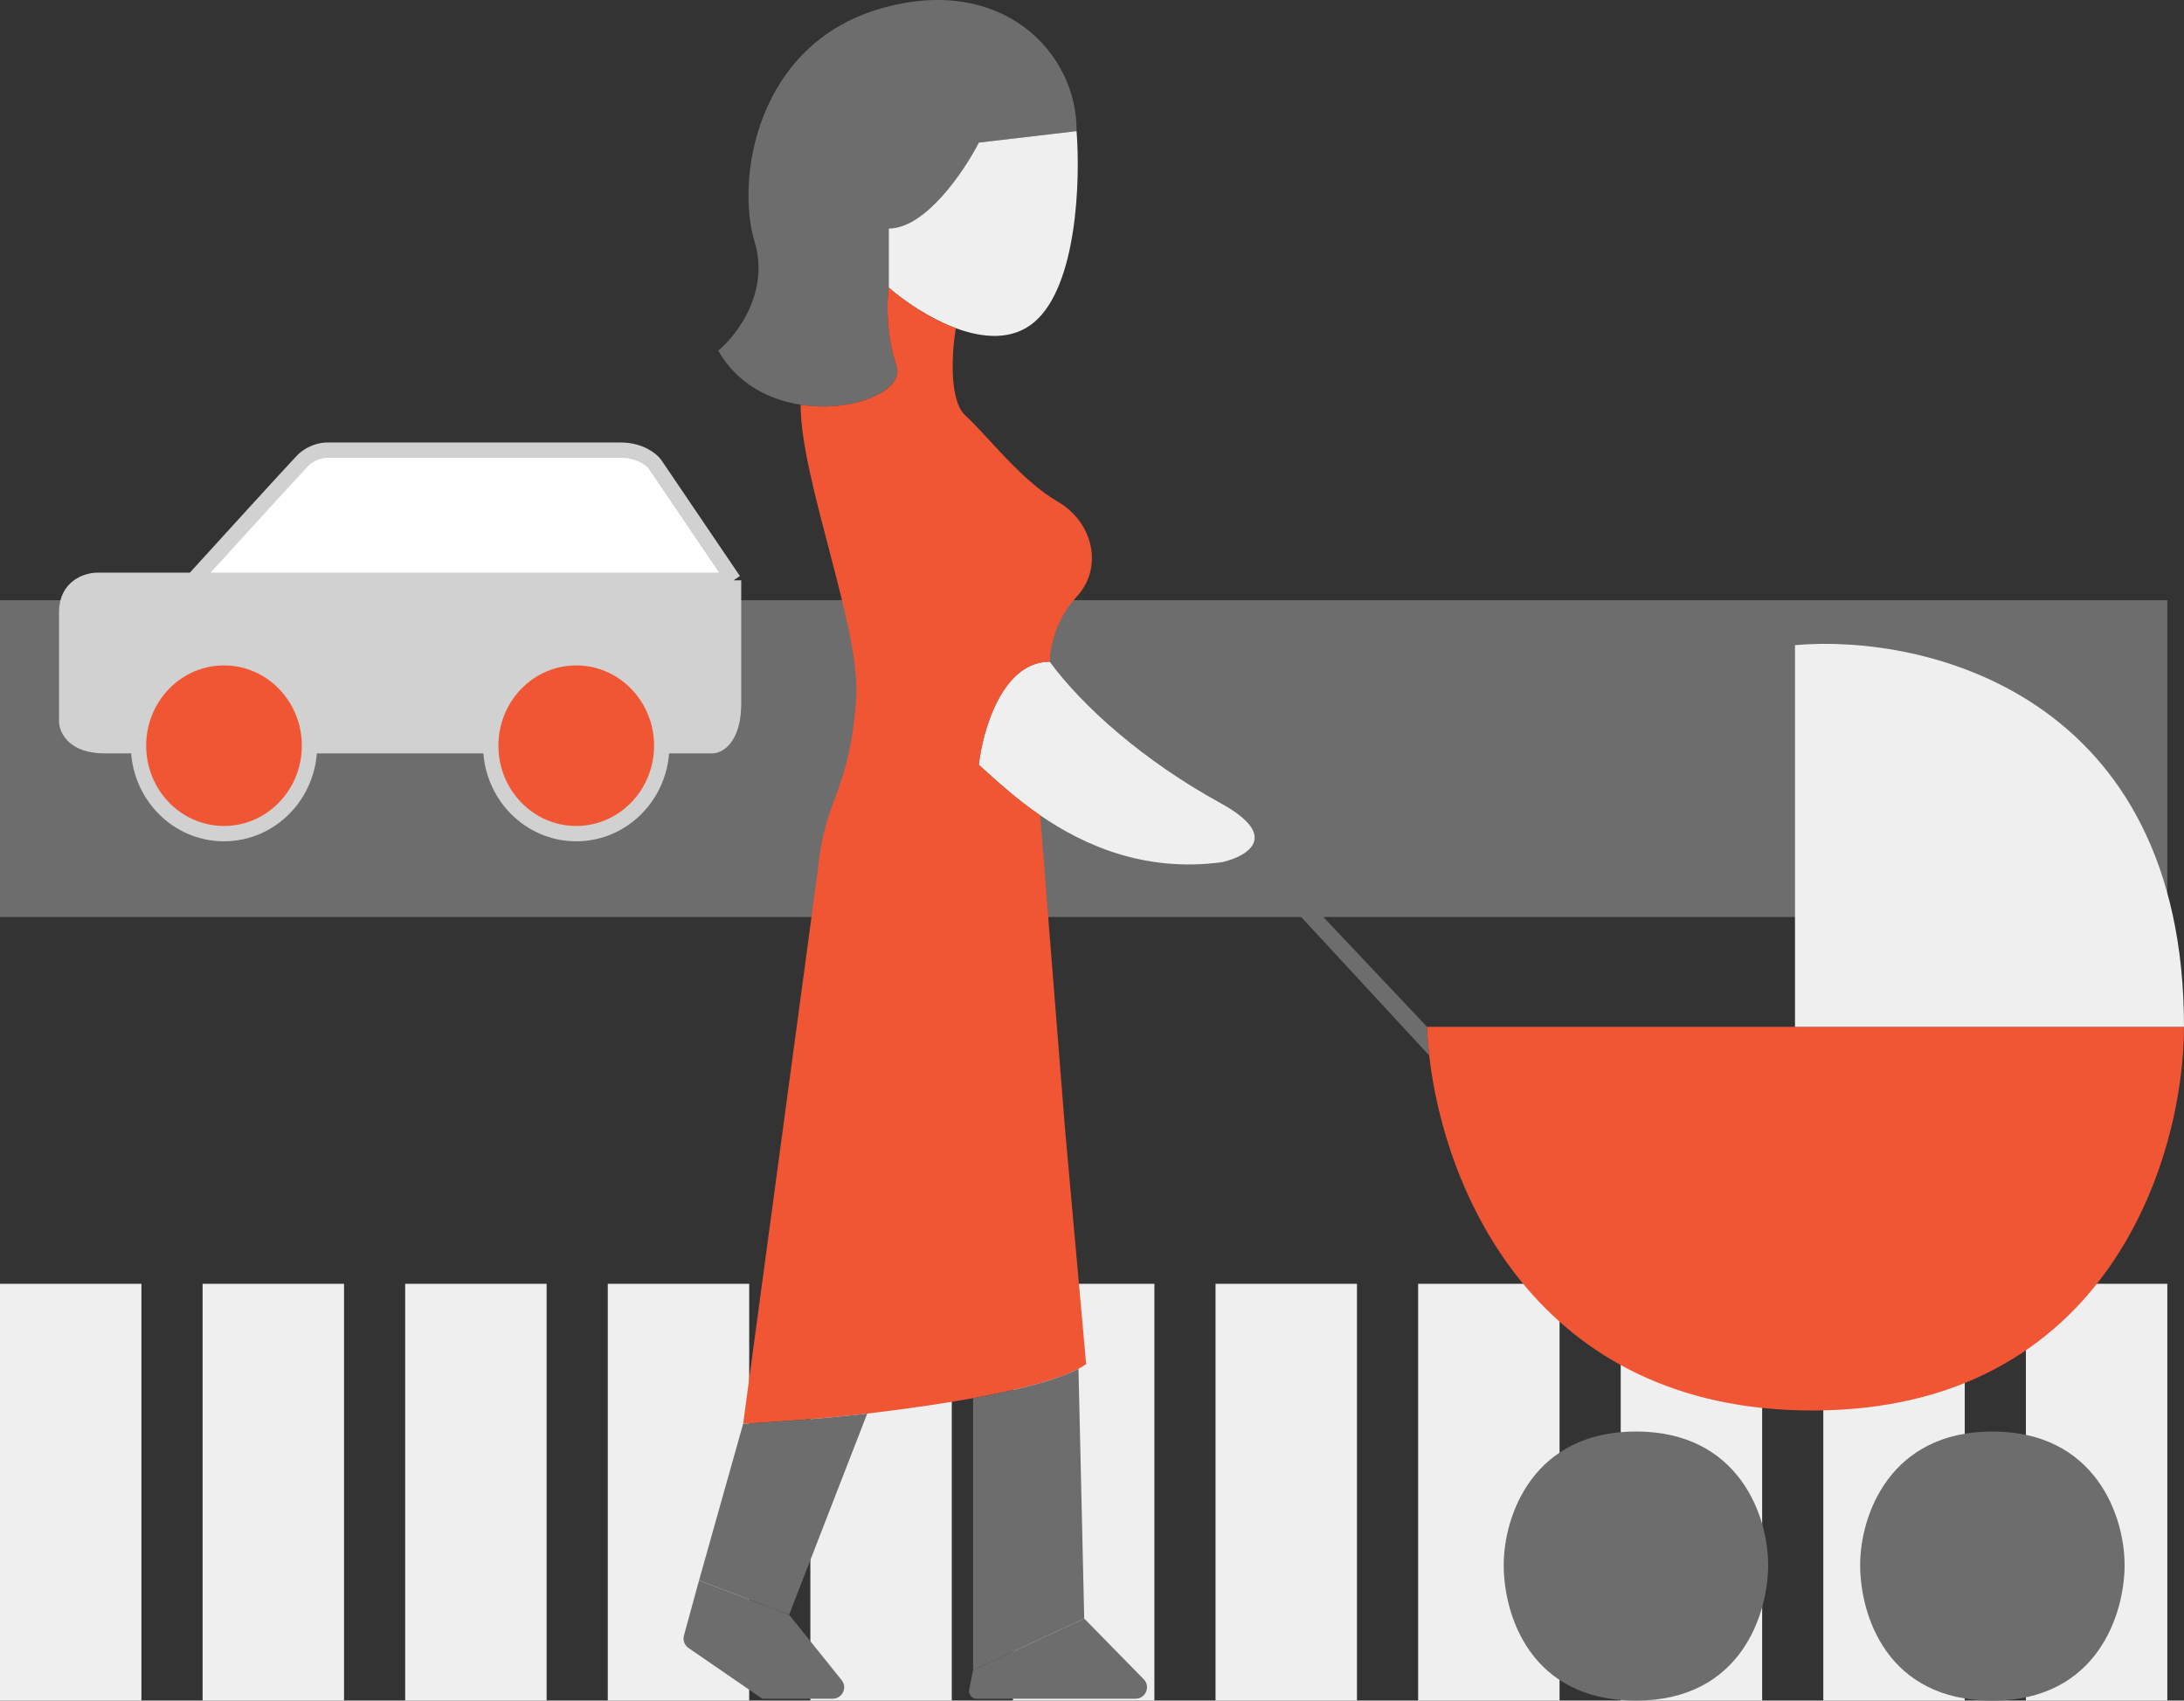
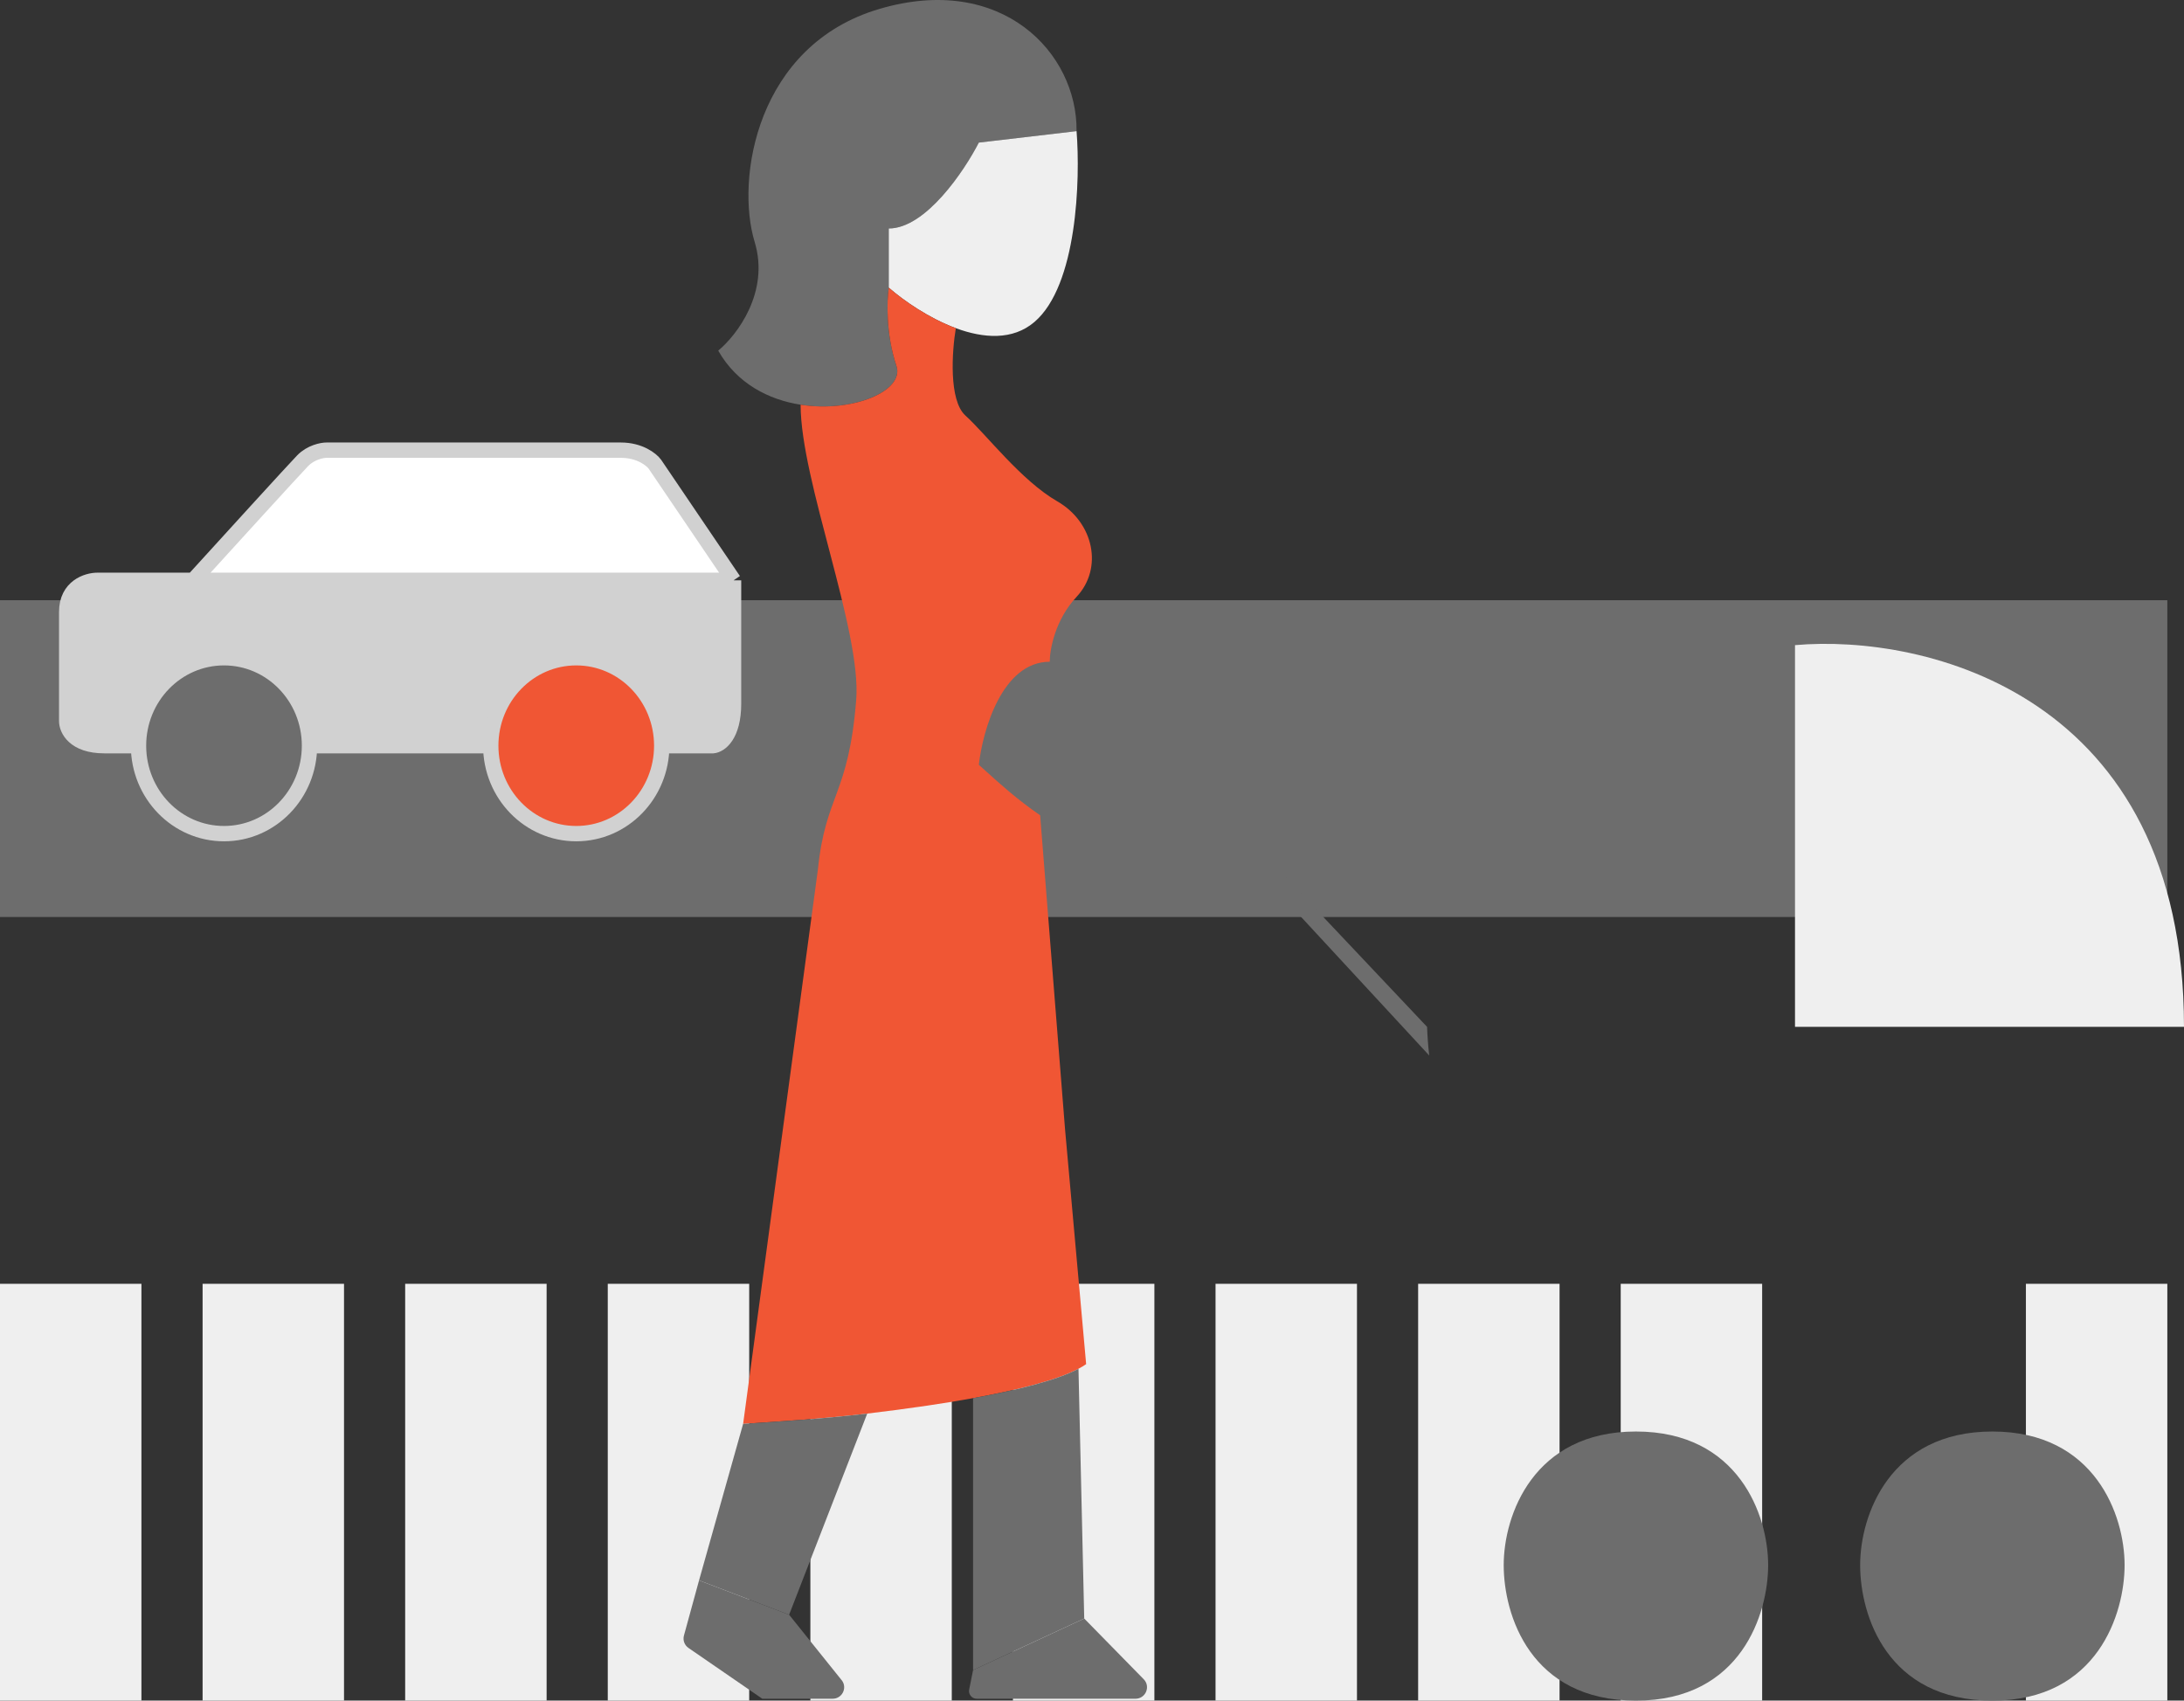
<svg xmlns="http://www.w3.org/2000/svg" width="131" height="102" viewBox="0 0 131 102" fill="none">
  <rect x="0" y="0" width="131" height="102" fill="#333333" stroke="none" />
  <path d="M81.393 77H72.91V102H81.393V77Z" fill="#EFEFEF" />
  <path d="M20.635 77H12.152V102H20.635V77Z" fill="#EFEFEF" />
  <path d="M93.545 77H85.062V102H93.545V77Z" fill="#EFEFEF" />
  <path d="M32.787 77H24.303V102H32.787V77Z" fill="#EFEFEF" />
  <path d="M105.697 77H97.213V102H105.697V77Z" fill="#EFEFEF" />
  <path d="M44.938 77H36.455V102H44.938V77Z" fill="#EFEFEF" />
-   <path d="M117.848 77H109.365V102H117.848V77Z" fill="#EFEFEF" />
+   <path d="M117.848 77H109.365H117.848V77Z" fill="#EFEFEF" />
  <path d="M57.09 77H48.607V102H57.09V77Z" fill="#EFEFEF" />
  <path d="M130 77H121.517V102H130V77Z" fill="#EFEFEF" />
  <path d="M69.242 77H60.758V102H69.242V77Z" fill="#EFEFEF" />
  <path d="M8.483 77H0V102H8.483V77Z" fill="#EFEFEF" />
  <path d="M130 55H0V36H130V55Z" fill="#6D6D6D" />
  <path d="M39.282 27.844L44 34.807H11.59C13.573 32.627 17.662 28.139 18.154 27.633C18.646 27.127 19.316 27 19.59 27H37.231C38.38 27 39.077 27.563 39.282 27.844Z" fill="white" />
  <path d="M39.692 44.725C39.692 41.811 37.396 39.45 34.564 39.45C31.732 39.45 29.436 41.811 29.436 44.725H18.564C18.564 41.811 16.268 39.45 13.436 39.45C10.604 39.45 8.308 41.811 8.308 44.725H6.256C4.451 44.725 4 43.74 4 43.248V36.706C4 35.187 5.231 34.807 5.846 34.807H11.59H44V42.193C44 44.134 43.179 44.69 42.769 44.725H39.692Z" fill="#D1D1D1" />
  <path d="M34.564 50C31.732 50 29.436 47.638 29.436 44.725C29.436 41.811 31.732 39.45 34.564 39.45C37.396 39.45 39.692 41.811 39.692 44.725C39.692 47.638 37.396 50 34.564 50Z" fill="#F05634" />
-   <path d="M13.436 50C10.604 50 8.308 47.638 8.308 44.725C8.308 41.811 10.604 39.45 13.436 39.45C16.268 39.45 18.564 41.811 18.564 44.725C18.564 47.638 16.268 50 13.436 50Z" fill="#F05634" />
  <path d="M29.436 44.725C29.436 47.638 31.732 50 34.564 50C37.396 50 39.692 47.638 39.692 44.725M29.436 44.725C29.436 41.811 31.732 39.45 34.564 39.45C37.396 39.45 39.692 41.811 39.692 44.725M29.436 44.725H18.564M39.692 44.725H42.769C43.179 44.69 44 44.134 44 42.193V34.807M8.308 44.725C8.308 47.638 10.604 50 13.436 50C16.268 50 18.564 47.638 18.564 44.725M8.308 44.725C8.308 41.811 10.604 39.45 13.436 39.45C16.268 39.45 18.564 41.811 18.564 44.725M8.308 44.725H6.256M44 34.807L39.282 27.844C39.077 27.563 38.38 27 37.231 27H19.59C19.316 27 18.646 27.127 18.154 27.633C17.662 28.139 13.573 32.627 11.59 34.807M44 34.807H11.59M11.59 34.807H5.846C5.231 34.807 4 35.187 4 36.706V43.248C4 43.74 4.451 44.725 6.256 44.725M6.256 44.725H8.513M18.741 44.725H29.562" stroke="#D1D1D1" stroke-width="0.92" />
  <path d="M58.712 8.552L64.574 7.865C64.627 3.172 60.091 -1.636 52.735 0.539C45.379 2.714 44.114 10.727 45.264 14.505C46.183 17.527 44.191 20.114 43.08 21.03C44.207 23.017 46.12 23.977 48.022 24.274C51.161 24.763 54.27 23.443 53.769 21.946C53.126 20.023 53.195 18.016 53.31 17.253V13.704C55.517 13.704 57.831 10.269 58.712 8.552Z" fill="#6D6D6D" />
  <path d="M62.045 19.313C64.62 17.115 64.804 10.765 64.574 7.865L58.712 8.552C57.831 10.269 55.517 13.704 53.31 13.704V17.253C54.216 18.043 55.726 19.089 57.333 19.683C58.985 20.294 60.74 20.428 62.045 19.313Z" fill="#EFEFEF" />
-   <path d="M58.712 45.872C58.824 45.971 58.945 46.08 59.074 46.197C59.104 46.224 59.134 46.251 59.165 46.279C59.947 46.987 61.02 47.957 62.376 48.89C62.38 48.894 62.385 48.897 62.39 48.9C65.001 50.693 68.658 52.342 73.31 51.71C74.804 51.367 76.873 50.176 73.195 48.162C68.597 45.643 64.919 42.357 62.965 39.69C60.114 39.69 58.942 43.812 58.712 45.872Z" fill="#EFEFEF" />
  <path d="M53.31 17.253C53.195 18.016 53.126 20.023 53.769 21.946C54.27 23.443 51.161 24.763 48.022 24.274C48.022 28.84 51.687 37.83 51.356 41.98C50.896 47.737 49.517 47.623 49.057 52.168L44.574 85.401C46.516 85.27 49.206 85.116 52.018 84.784C53.209 84.643 54.421 84.484 55.608 84.309C56.552 84.169 57.48 84.019 58.367 83.858C61.068 83.367 63.4 82.778 64.689 82.096C64.862 82.005 65.015 81.912 65.149 81.818L63.884 67.737L62.39 48.9C62.385 48.897 62.38 48.894 62.376 48.89C61.02 47.957 59.947 46.987 59.165 46.279C59.134 46.251 59.104 46.224 59.074 46.197C58.945 46.08 58.824 45.971 58.712 45.872C58.942 43.812 60.114 39.69 62.965 39.69C62.965 38.965 63.287 37.172 64.574 35.798C66.183 34.081 65.608 31.333 63.425 30.074C61.241 28.815 59.172 26.067 57.907 24.923C56.896 24.007 57.103 21.048 57.333 19.683C55.726 19.089 54.216 18.043 53.31 17.253Z" fill="#F05634" />
  <path d="M58.367 100.168L65.034 97.077L64.689 82.096C63.4 82.778 61.068 83.367 58.367 83.858V100.168Z" fill="#6D6D6D" />
  <path d="M47.333 96.849L41.93 94.788L41.024 98.096C40.947 98.377 41.057 98.677 41.298 98.842L45.723 101.886H49.945C50.497 101.886 50.825 101.271 50.517 100.815L47.333 96.849Z" fill="#6D6D6D" />
  <path d="M65.034 97.077L58.367 100.168L58.132 101.338C58.075 101.621 58.293 101.886 58.583 101.886H68.109C68.72 101.886 69.029 101.154 68.603 100.719L65.034 97.077Z" fill="#6D6D6D" />
  <path d="M41.93 94.788L47.333 96.849L52.018 84.784C49.206 85.116 46.516 85.27 44.574 85.401L41.93 94.788Z" fill="#6D6D6D" />
  <path d="M111.575 93.872C111.575 90.89 113.345 85.859 119.506 85.859C125.667 85.859 127.437 90.892 127.437 93.872C127.437 96.734 125.851 102 119.506 102C113.161 102 111.575 96.849 111.575 93.872Z" fill="#6D6D6D" />
  <path d="M90.195 93.872C90.195 90.89 91.966 85.859 98.126 85.859C104.287 85.859 106.057 90.892 106.057 93.872C106.057 96.734 104.471 102 98.126 102C91.782 102 90.195 96.849 90.195 93.872Z" fill="#6D6D6D" />
  <path d="M85.598 61.589L76.517 51.973H72.379V53.347H76.517L85.727 63.306C85.659 62.702 85.617 62.127 85.598 61.589Z" fill="#6D6D6D" />
-   <path d="M107.667 61.589H85.598C85.617 62.127 85.659 62.702 85.727 63.306C86.629 71.334 92.112 84.599 108.701 84.599C126.54 84.599 131 69.259 131 61.589H107.667Z" fill="#F05634" />
  <path d="M107.667 61.589H131C131 41.624 115.444 38.007 107.667 38.694V61.589Z" fill="#EFEFEF" />
</svg>